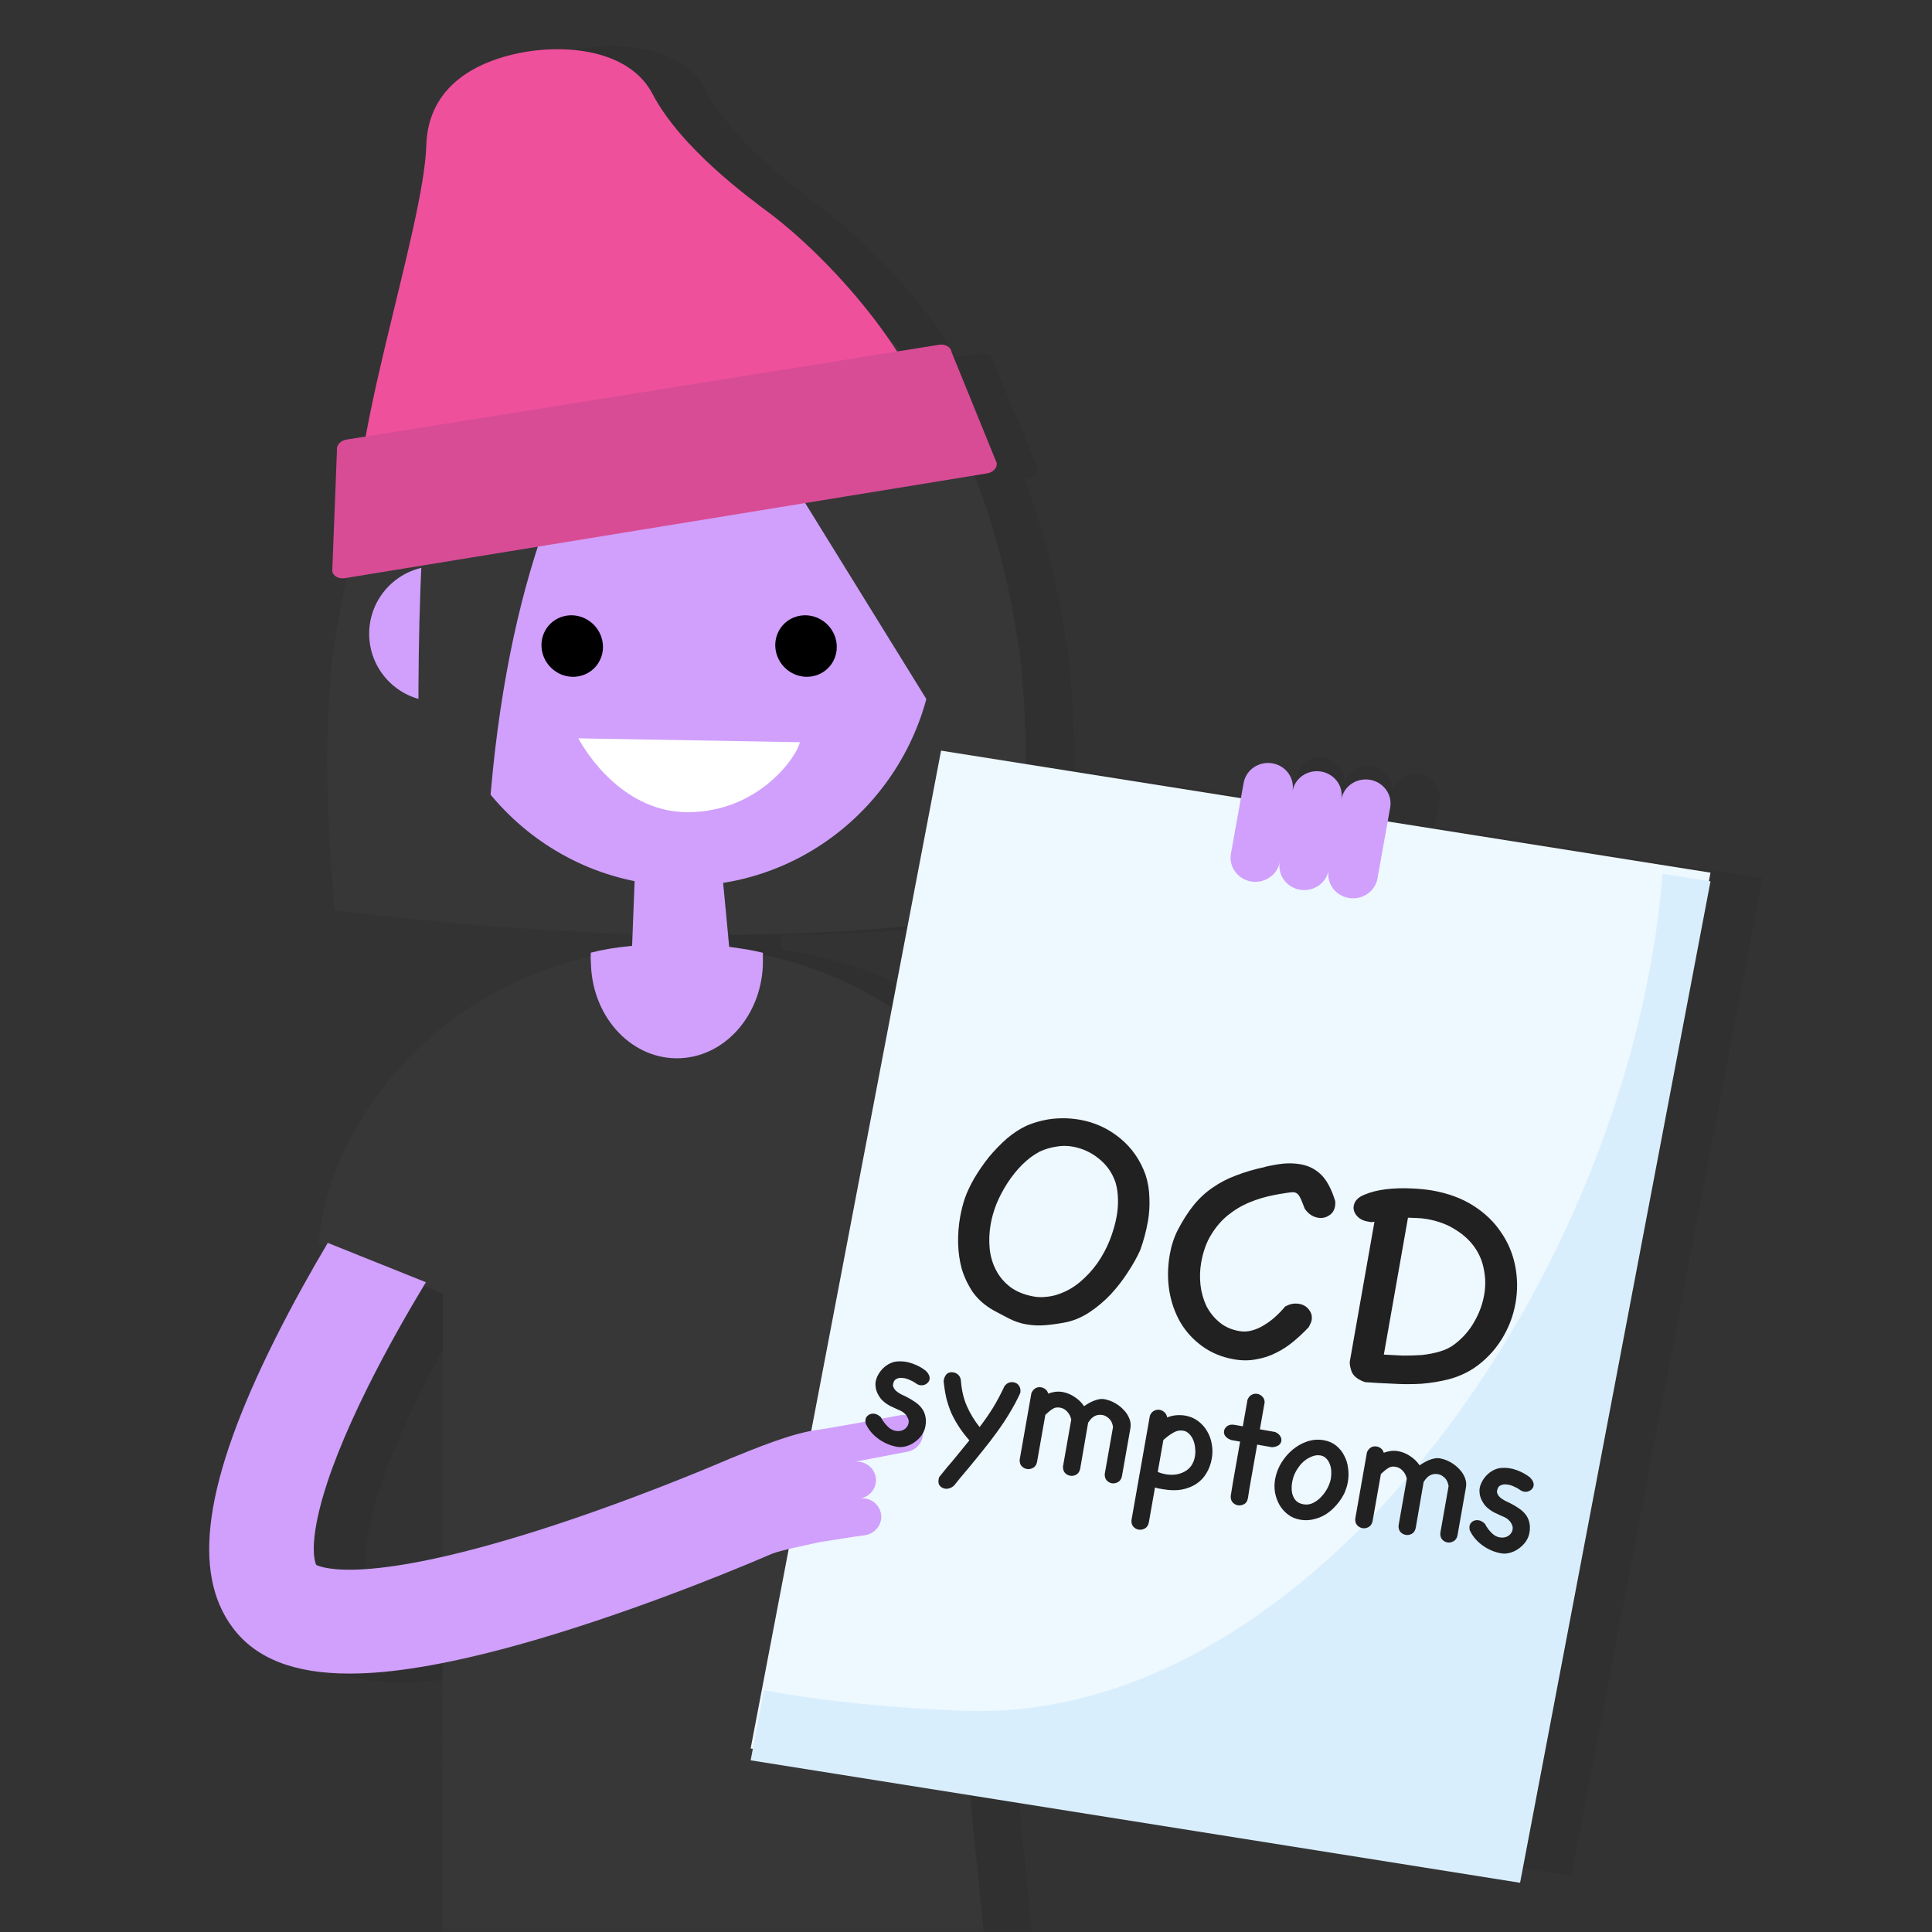
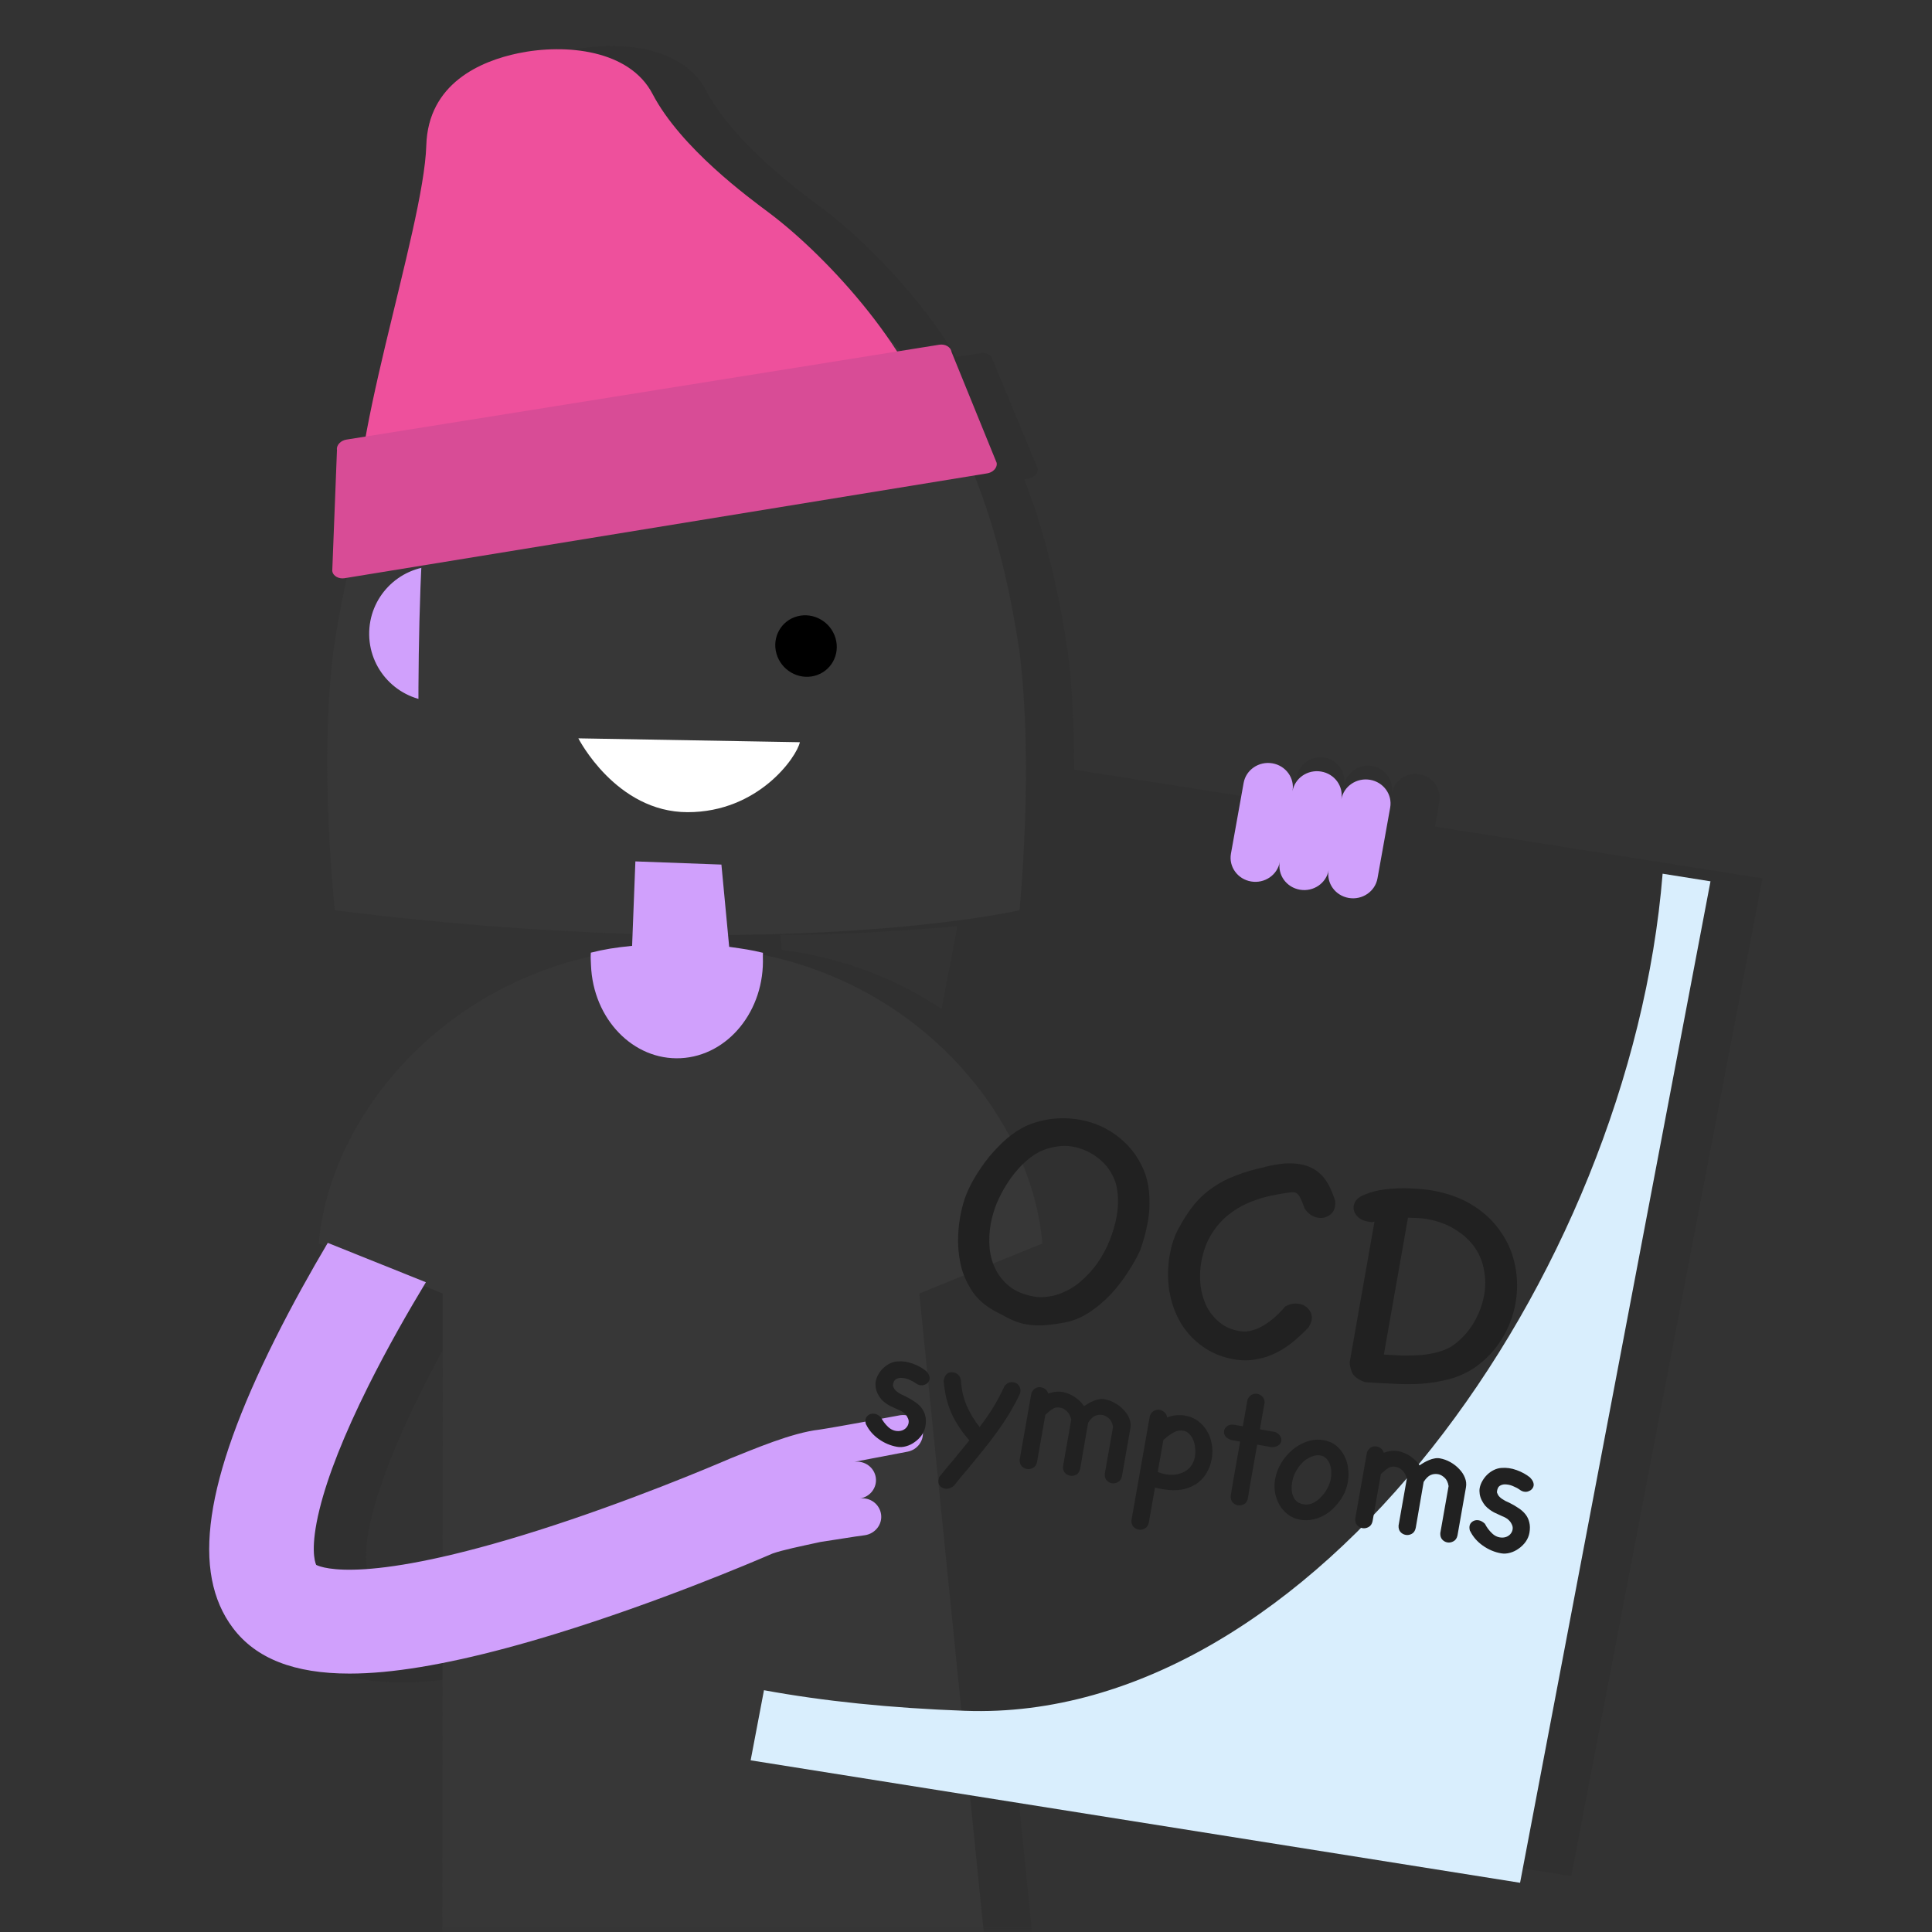
<svg xmlns="http://www.w3.org/2000/svg" width="157" height="157" viewBox="0 0 157 157" fill="none">
  <rect x="0" y="0" width="157" height="157" fill="#333333" stroke="none" />
  <mask id="mask0" maskUnits="userSpaceOnUse" x="0" y="0" width="157" height="157">
    <path fill-rule="evenodd" clip-rule="evenodd" d="M0 0H157V156.992H0V0Z" fill="white" />
  </mask>
  <g mask="url(#mask0)">
    <path opacity="0.12" fill-rule="evenodd" clip-rule="evenodd" d="M83.864 157H39.871L39.885 135.915C38.262 136.228 36.76 136.45 35.387 136.58C34.418 136.67 33.501 136.716 32.636 136.716C28.143 136.716 25.029 135.488 23.157 132.992C19.742 128.438 20.829 120.925 26.578 109.348C28.006 106.471 29.527 103.747 30.868 101.469L38.85 104.69C37.437 107.04 35.724 110.044 34.16 113.199C32.202 117.151 30.87 120.535 30.202 123.255C29.437 126.371 29.802 127.545 29.925 127.821C30.128 127.924 30.86 128.217 32.62 128.217C34.154 128.217 36.468 127.995 39.89 127.232L39.904 105.115L29.832 101.051C30.603 91.544 38.824 80.575 52.193 77.658C53.346 77.378 54.126 77.254 55.573 77.11L55.621 75.896C48.585 75.698 40.408 75.133 31.136 73.97C31.136 73.97 29.827 62.186 31.029 52.816C31.262 51.309 31.582 49.353 32.069 47.149L31.747 47.2C31.697 47.208 31.645 47.212 31.595 47.212C31.205 47.212 30.825 46.997 30.77 46.625L31.15 37.05C31.087 36.629 31.482 36.281 31.919 36.217L34.032 35.884C35.401 27.675 38.95 16.482 39.103 11.463C39.255 6.488 43.477 4.688 46.523 4.058C47.522 3.852 48.603 3.735 49.69 3.735C52.816 3.735 55.986 4.705 57.358 7.321C59.646 11.681 65.156 15.679 66.756 16.873C70.219 19.458 74.834 24.186 77.712 29.013L79.704 28.7C79.755 28.692 79.806 28.689 79.858 28.689C80.248 28.689 80.627 28.903 80.682 29.275L84.321 38.061C84.383 38.481 83.989 38.83 83.552 38.894L83.228 38.945C85.334 44.318 86.254 49.593 86.752 52.816C87.157 55.965 87.291 59.387 87.292 62.543L104.986 65.338L105.364 63.164C105.53 62.21 106.359 61.538 107.295 61.538C107.407 61.538 107.52 61.547 107.634 61.567C108.702 61.753 109.417 62.769 109.231 63.837C109.397 62.883 110.226 62.21 111.162 62.21C111.274 62.21 111.387 62.22 111.501 62.24C112.569 62.426 113.284 63.442 113.098 64.51C113.264 63.556 114.093 62.883 115.029 62.883C115.141 62.883 115.254 62.893 115.368 62.913C116.436 63.098 117.151 64.115 116.965 65.182L116.618 67.175L143.226 71.377L127.689 152.459L82.689 145.352L83.864 157ZM77.805 75.253C74.111 75.612 69.301 75.921 63.416 75.975L63.532 77.188C63.617 77.2 63.698 77.211 63.778 77.222C63.889 77.237 64 77.253 64.111 77.269C64.956 77.39 65.483 77.475 66.299 77.669V77.67C70.15 78.516 73.574 80.03 76.515 81.985L77.805 75.253Z" fill="#212121" />
    <path fill-rule="evenodd" clip-rule="evenodd" d="M82.828 52.816C81.523 44.376 77.322 21.858 56.52 20.386V20.336C56.52 20.331 56.436 20.325 56.318 20.322C55.851 20.309 55.468 20.309 55.017 20.316C54.565 20.309 54.065 20.309 53.598 20.322C53.48 20.325 53.249 20.331 53.249 20.336V20.384C32.447 21.827 28.41 44.37 27.104 52.816C25.902 62.186 27.211 73.97 27.211 73.97C63.314 78.499 82.848 73.97 82.848 73.97C82.848 73.97 84.03 62.185 82.828 52.816Z" fill="#373737" />
    <path fill-rule="evenodd" clip-rule="evenodd" d="M74.706 105.115L84.704 101.051C83.806 89.975 72.776 76.915 55.296 76.915C37.814 76.915 26.805 89.975 25.907 101.051L35.979 105.115L35.947 157H79.939L74.706 105.115Z" fill="#373737" />
  </g>
-   <path fill-rule="evenodd" clip-rule="evenodd" d="M123.526 152L61 142.085L76.474 61L139 70.915L123.526 152Z" fill="#EEF8FF" />
  <path fill-rule="evenodd" clip-rule="evenodd" d="M135.109 71C132.466 103.73 106.63 140.06 78.419 139.025C72.31 138.801 66.891 138.234 62.083 137.352L61 143.049L123.526 153L139 71.619L135.109 71Z" fill="#D9EEFD" />
  <path fill-rule="evenodd" clip-rule="evenodd" d="M74.984 116.272C74.86 115.449 74.006 114.885 73.16 115.005C73.16 115.005 68.071 115.954 66.584 116.176C64.319 116.434 61.247 117.768 59.352 118.517L59.351 118.518C57.8 119.187 51.082 122.032 43.746 124.36C29.813 128.781 26.186 127.416 25.694 127.168C25.57 126.894 25.206 125.728 25.97 122.634C26.637 119.932 27.968 116.572 29.924 112.647C31.486 109.515 33.198 106.532 34.609 104.198L26.635 101C25.296 103.262 23.777 105.967 22.349 108.824C16.606 120.32 15.521 127.78 18.933 132.303C20.802 134.781 23.913 136 28.402 136C29.266 136 30.182 135.955 31.149 135.865C34.909 135.514 39.632 134.47 45.184 132.762C53.455 130.219 61.05 126.994 62.777 126.246C63.58 125.959 65.043 125.659 66.668 125.306C68.197 125.069 69.391 124.884 69.505 124.865L70.273 124.758C71.118 124.638 71.722 123.871 71.597 123.048C71.474 122.225 70.707 121.653 69.862 121.774C70.707 121.653 71.292 120.889 71.169 120.066C71.045 119.243 70.262 118.673 69.416 118.794C69.441 118.79 73.724 117.972 73.748 117.968C74.554 117.815 75.103 117.07 74.984 116.272Z" fill="#D0A0FC" />
  <path fill-rule="evenodd" clip-rule="evenodd" d="M111.33 63.368C110.235 63.184 109.191 63.895 109.001 64.958C109.191 63.895 108.457 62.884 107.361 62.699C106.265 62.514 105.222 63.226 105.032 64.289C105.222 63.226 104.488 62.214 103.392 62.029C102.296 61.844 101.253 62.556 101.062 63.619L100.03 69.372C99.84 70.435 100.574 71.447 101.67 71.632C102.766 71.817 103.809 71.105 103.999 70.042C103.809 71.105 104.543 72.116 105.639 72.301C106.735 72.486 107.778 71.774 107.969 70.711C107.778 71.774 108.512 72.786 109.608 72.971C110.704 73.156 111.747 72.444 111.938 71.381L112.97 65.628C113.161 64.565 112.427 63.553 111.33 63.368Z" fill="#D0A0FC" />
  <path fill-rule="evenodd" clip-rule="evenodd" d="M61.999 77.426C61.02 77.19 60.462 77.114 59.256 76.942L58.624 70.258L51.633 70L51.367 76.863C49.931 77.009 49.158 77.134 48.013 77.416C47.984 77.771 48.012 78.075 48.026 78.441C48.197 82.806 51.463 86.186 55.319 85.992C59.176 85.797 62.163 82.101 61.992 77.737C61.989 77.665 62.004 77.498 61.999 77.426Z" fill="#D0A0FC" />
-   <path fill-rule="evenodd" clip-rule="evenodd" d="M75.997 51.01C76.183 62.413 67.185 71.809 55.899 71.997C44.613 72.185 35.314 63.093 35.128 51.69L35.003 43.99C34.817 32.587 43.815 23.191 55.101 23.003C66.387 22.815 75.687 31.907 75.872 43.31L75.997 51.01Z" fill="#D0A0FC" />
  <path fill-rule="evenodd" clip-rule="evenodd" d="M40.999 51.41C41.049 54.447 38.628 56.949 35.591 56.999C32.554 57.049 30.051 54.627 30.001 51.59C29.951 48.553 32.372 46.051 35.41 46.001C38.447 45.951 40.949 48.373 40.999 51.41Z" fill="#D0A0FC" />
  <path fill-rule="evenodd" clip-rule="evenodd" d="M39.452 71.754L34.267 73C34.267 73 33.469 52.011 34.632 40.583C34.632 40.583 37.074 29.008 39.949 26.606C43.663 23.503 59 23 59 23C59 23 40.764 29.996 39.452 71.754Z" fill="#373737" />
  <path fill-rule="evenodd" clip-rule="evenodd" d="M57 27.24L76.706 59.118C76.706 59.118 81.122 62.033 80.997 57.265C80.841 51.291 79.837 43.418 76.108 38.272C66.057 24.4 57 27.24 57 27.24Z" fill="#373737" />
  <path fill-rule="evenodd" clip-rule="evenodd" d="M29.189 44C27.808 37.416 34.43 18.762 34.642 11.814C34.794 6.783 39.045 4.964 42.112 4.327C46.011 3.519 51.16 4.061 53.023 7.626C55.325 12.034 60.873 16.076 62.485 17.283C67.405 20.97 74.633 28.971 76 35.479L29.189 44Z" fill="#EE509C" />
  <path fill-rule="evenodd" clip-rule="evenodd" d="M80.993 37.614C81.056 38.045 80.659 38.402 80.218 38.468L27.985 46.989C27.544 47.055 27.063 46.829 27 46.398L27.383 36.577C27.32 36.145 27.718 35.788 28.159 35.722L76.338 28.012C76.78 27.945 77.261 28.17 77.325 28.602L80.993 37.614Z" fill="#D84C96" />
  <path fill-rule="evenodd" clip-rule="evenodd" d="M65 60.314L47 60C47 60 50.056 66 55.879 66C61.632 66 64.744 61.518 65 60.314Z" fill="white" />
  <path fill-rule="evenodd" clip-rule="evenodd" d="M63.101 53.13C63.488 54.466 64.874 55.267 66.2 54.918C67.525 54.571 68.285 53.206 67.9 51.87C67.513 50.534 66.126 49.733 64.799 50.081C63.475 50.429 62.714 51.794 63.101 53.13Z" fill="black" />
-   <path fill-rule="evenodd" clip-rule="evenodd" d="M44.101 53.13C44.487 54.466 45.874 55.267 47.2 54.918C48.526 54.571 49.286 53.206 48.899 51.87C48.512 50.534 47.125 49.733 45.8 50.081C44.474 50.429 43.714 51.794 44.101 53.13Z" fill="black" />
  <path d="M92.652 101.605C92.388 102.187 92.048 102.791 91.632 103.418C91.237 104.03 90.784 104.615 90.273 105.171C89.765 105.709 89.206 106.185 88.594 106.598C87.983 107.011 87.341 107.293 86.668 107.443C86.091 107.557 85.53 107.638 84.983 107.685C84.453 107.735 83.919 107.712 83.379 107.617C82.926 107.538 82.477 107.387 82.032 107.164C81.603 106.945 81.168 106.716 80.726 106.476C80.04 106.086 79.488 105.603 79.069 105.026C78.671 104.435 78.369 103.808 78.163 103.143C77.977 102.464 77.876 101.764 77.86 101.043C77.843 100.322 77.897 99.613 78.019 98.917C78.062 98.673 78.115 98.422 78.179 98.164C78.243 97.906 78.313 97.658 78.391 97.421C78.573 96.896 78.833 96.341 79.169 95.754C79.527 95.152 79.925 94.576 80.363 94.025C80.819 93.477 81.301 92.979 81.811 92.53C82.339 92.085 82.867 91.738 83.395 91.49C84.075 91.197 84.782 91.007 85.515 90.921C86.266 90.838 87.015 90.863 87.764 90.995C88.965 91.207 90.045 91.702 91.003 92.481C91.96 93.261 92.656 94.254 93.089 95.461C93.287 96.071 93.391 96.7 93.403 97.348C93.432 97.999 93.392 98.629 93.285 99.239C93.214 99.639 93.126 100.037 93.021 100.431C92.915 100.825 92.793 101.217 92.652 101.605ZM85.904 105.208C86.589 104.988 87.206 104.648 87.754 104.188C88.301 103.728 88.779 103.211 89.185 102.636C89.595 102.044 89.929 101.421 90.188 100.766C90.45 100.094 90.636 99.445 90.747 98.818C90.827 98.366 90.862 97.914 90.851 97.463C90.844 96.995 90.78 96.544 90.659 96.11C90.388 95.308 89.929 94.653 89.282 94.144C88.653 93.638 87.947 93.316 87.164 93.178C86.711 93.098 86.262 93.1 85.816 93.183C85.374 93.248 84.938 93.378 84.509 93.572C83.995 93.84 83.509 94.203 83.051 94.661C82.614 95.104 82.223 95.592 81.878 96.124C81.533 96.655 81.237 97.213 80.99 97.798C80.764 98.369 80.603 98.924 80.508 99.463C80.388 100.142 80.36 100.811 80.424 101.468C80.49 102.108 80.665 102.696 80.948 103.23C81.231 103.765 81.617 104.219 82.108 104.593C82.616 104.969 83.253 105.225 84.019 105.361C84.315 105.413 84.627 105.423 84.956 105.391C85.302 105.362 85.618 105.301 85.904 105.208ZM104.499 106.144C104.838 105.953 105.199 105.891 105.582 105.958C105.913 106.016 106.173 106.17 106.362 106.419C106.569 106.671 106.644 106.962 106.585 107.293C106.564 107.415 106.486 107.599 106.353 107.845C105.978 108.245 105.568 108.631 105.126 109.001C104.684 109.372 104.207 109.683 103.696 109.934C103.202 110.188 102.669 110.363 102.095 110.46C101.519 110.574 100.908 110.574 100.264 110.46C99.306 110.291 98.461 109.945 97.728 109.42C96.994 108.896 96.399 108.252 95.941 107.49C95.486 106.709 95.18 105.847 95.023 104.904C94.87 103.944 94.883 102.95 95.064 101.922C95.19 101.209 95.404 100.555 95.706 99.962C96.115 99.172 96.548 98.495 97.007 97.93C97.466 97.364 97.98 96.889 98.551 96.505C99.124 96.104 99.757 95.775 100.448 95.52C101.142 95.248 101.928 95.018 102.804 94.832L102.778 94.827C103.341 94.693 103.85 94.603 104.307 94.558C104.781 94.516 105.244 94.535 105.697 94.615C106.359 94.731 106.918 95.019 107.376 95.476C107.834 95.934 108.211 96.647 108.507 97.615C108.518 97.76 108.51 97.902 108.486 98.042C108.427 98.372 108.258 98.621 107.977 98.787C107.714 98.956 107.417 99.011 107.086 98.953C106.669 98.879 106.316 98.637 106.029 98.228C105.859 97.767 105.72 97.437 105.611 97.239C105.503 97.04 105.361 96.925 105.187 96.894C105.083 96.876 104.92 96.883 104.699 96.916C104.478 96.949 104.238 96.987 103.978 97.031L103.533 97.114C102.846 97.245 102.183 97.442 101.544 97.706C100.905 97.97 100.313 98.324 99.768 98.766C99.243 99.195 98.791 99.725 98.41 100.358C98.032 100.974 97.767 101.717 97.613 102.587C97.506 103.197 97.487 103.813 97.556 104.435C97.629 105.041 97.79 105.607 98.038 106.136C98.306 106.65 98.659 107.089 99.098 107.454C99.536 107.818 100.069 108.056 100.696 108.166C101.061 108.231 101.414 108.212 101.755 108.111C102.114 108.013 102.445 107.865 102.749 107.667C103.071 107.472 103.371 107.247 103.649 106.991C103.949 106.72 104.213 106.444 104.442 106.161L104.499 106.144ZM110.904 112.309C110.313 112.097 109.952 111.8 109.822 111.418L109.771 111.248C109.692 110.982 109.667 110.772 109.694 110.615L111.693 99.28C111.6 99.3 111.517 99.312 111.444 99.317C111.374 99.305 111.27 99.287 111.131 99.262C110.748 99.194 110.453 99.035 110.246 98.783C110.039 98.531 109.96 98.266 110.009 97.987C110.08 97.587 110.366 97.287 110.868 97.088C111.372 96.872 111.955 96.723 112.616 96.642C113.294 96.564 113.98 96.542 114.674 96.575C115.369 96.607 115.942 96.663 116.395 96.743C117.683 96.971 118.796 97.382 119.732 97.978C120.668 98.574 121.413 99.289 121.966 100.122C122.539 100.941 122.926 101.853 123.126 102.858C123.326 103.863 123.335 104.879 123.154 105.906C122.97 106.951 122.59 107.934 122.015 108.856C121.439 109.777 120.692 110.552 119.774 111.18C119.145 111.59 118.463 111.892 117.729 112.085C117.015 112.265 116.276 112.386 115.511 112.448C114.749 112.493 113.977 112.492 113.196 112.444C112.411 112.413 111.664 112.371 110.956 112.318L110.904 112.309ZM115.959 99.063C115.715 99.02 115.46 98.993 115.192 98.982C114.942 98.974 114.684 98.964 114.417 98.953L112.455 110.078C112.934 110.109 113.441 110.135 113.976 110.158C114.513 110.163 115.037 110.148 115.546 110.112C116.058 110.058 116.541 109.964 116.996 109.829C117.468 109.697 117.881 109.491 118.235 109.213C118.88 108.716 119.397 108.125 119.787 107.44C120.197 106.74 120.472 105.998 120.61 105.215C120.73 104.536 120.723 103.862 120.59 103.192C120.474 102.525 120.222 101.915 119.835 101.362C119.448 100.809 118.931 100.332 118.283 99.931C117.639 99.512 116.864 99.223 115.959 99.063ZM70.371 115.756C70.287 115.459 70.322 115.232 70.476 115.075C70.641 114.909 70.847 114.848 71.092 114.891C71.252 114.92 71.416 115.012 71.583 115.168C71.734 115.467 71.931 115.73 72.173 115.957C72.415 116.185 72.692 116.297 73.003 116.293C73.15 116.29 73.282 116.26 73.399 116.203C73.527 116.138 73.624 116.057 73.689 115.962C73.764 115.868 73.812 115.76 73.834 115.637C73.855 115.515 73.842 115.396 73.795 115.281C73.733 115.134 73.657 115.013 73.567 114.919C73.486 114.827 73.392 114.752 73.285 114.695C73.188 114.639 73.09 114.592 72.989 114.555C72.898 114.52 72.813 114.48 72.733 114.437C72.598 114.374 72.463 114.312 72.328 114.249C72.195 114.177 72.068 114.096 71.948 114.007C71.828 113.917 71.714 113.815 71.608 113.699C71.504 113.574 71.409 113.425 71.322 113.255C71.243 113.095 71.19 112.93 71.162 112.76C71.135 112.58 71.134 112.419 71.159 112.278C71.194 112.08 71.267 111.884 71.379 111.689C71.491 111.495 71.624 111.324 71.776 111.176C71.94 111.02 72.117 110.896 72.309 110.803C72.511 110.703 72.716 110.646 72.922 110.634C73.336 110.6 73.749 110.658 74.16 110.809C74.581 110.961 74.944 111.161 75.25 111.409C75.366 111.527 75.447 111.643 75.495 111.759C75.543 111.874 75.558 111.979 75.542 112.073C75.522 112.186 75.47 112.284 75.388 112.367C75.316 112.442 75.224 112.499 75.11 112.537C75.006 112.577 74.887 112.585 74.755 112.562C74.633 112.54 74.507 112.479 74.379 112.379C74.276 112.302 74.125 112.222 73.926 112.138C73.738 112.047 73.543 111.993 73.341 111.977C73.142 111.952 72.966 111.984 72.814 112.074C72.662 112.164 72.577 112.343 72.559 112.612C72.597 112.726 72.647 112.827 72.709 112.916C72.782 112.997 72.862 113.069 72.948 113.133C73.043 113.198 73.144 113.26 73.251 113.318C73.359 113.366 73.463 113.413 73.561 113.46C73.839 113.596 74.09 113.743 74.315 113.899C74.542 114.046 74.731 114.216 74.882 114.407C75.033 114.599 75.136 114.817 75.19 115.06C75.254 115.304 75.258 115.587 75.201 115.908C75.156 116.162 75.055 116.402 74.899 116.628C74.744 116.843 74.556 117.029 74.334 117.184C74.122 117.341 73.888 117.456 73.632 117.527C73.376 117.599 73.13 117.614 72.895 117.572C72.367 117.479 71.873 117.271 71.415 116.947C70.957 116.623 70.613 116.227 70.385 115.759L70.371 115.756ZM81.657 112.612C81.845 112.373 82.085 112.279 82.377 112.33C82.566 112.364 82.71 112.457 82.809 112.611C82.918 112.766 82.952 112.962 82.91 113.197C82.656 113.756 82.365 114.302 82.037 114.838C81.721 115.365 81.376 115.883 81.005 116.391C80.644 116.892 80.266 117.384 79.869 117.869C79.482 118.355 79.091 118.835 78.696 119.31C78.499 119.547 78.302 119.78 78.106 120.008C77.92 120.238 77.727 120.476 77.528 120.723C77.401 120.837 77.271 120.911 77.139 120.946C77.016 120.983 76.902 120.992 76.798 120.974C76.619 120.942 76.477 120.864 76.373 120.738C76.269 120.613 76.236 120.442 76.274 120.225C76.279 120.197 76.285 120.164 76.291 120.126C76.296 120.098 76.307 120.065 76.323 120.029C76.537 119.756 76.754 119.488 76.975 119.225C77.206 118.965 77.427 118.702 77.639 118.438L78.774 117.048C78.45 116.68 78.169 116.314 77.932 115.952C77.694 115.589 77.488 115.217 77.312 114.836C77.147 114.447 77.01 114.039 76.9 113.611C76.802 113.176 76.729 112.71 76.68 112.216C76.775 111.678 77.044 111.448 77.487 111.527C77.638 111.553 77.767 111.62 77.875 111.726C77.992 111.834 78.062 111.988 78.085 112.186C78.142 112.965 78.303 113.654 78.567 114.255C78.83 114.856 79.177 115.427 79.606 115.97C80.011 115.438 80.376 114.91 80.703 114.384C81.03 113.848 81.344 113.257 81.643 112.609L81.657 112.612ZM86.383 119.163C86.488 118.569 86.576 118.069 86.647 117.663C86.719 117.258 86.779 116.918 86.827 116.645C86.875 116.371 86.912 116.159 86.939 116.008C86.966 115.857 86.987 115.74 87.001 115.655C87.016 115.57 87.027 115.508 87.034 115.471C87.04 115.433 87.047 115.395 87.054 115.358C86.995 115.085 86.874 114.859 86.692 114.681C86.511 114.494 86.291 114.392 86.031 114.375C85.935 114.368 85.852 114.373 85.781 114.389C85.71 114.406 85.636 114.437 85.56 114.482C85.484 114.527 85.395 114.589 85.294 114.668C85.202 114.749 85.087 114.85 84.948 114.972L84.272 118.805C84.222 119.04 84.111 119.2 83.94 119.286C83.778 119.375 83.613 119.404 83.443 119.374C83.283 119.346 83.141 119.267 83.018 119.138C82.904 119.011 82.852 118.837 82.862 118.615L83.817 113.197C83.999 112.83 84.264 112.678 84.613 112.739C84.745 112.763 84.862 112.817 84.963 112.903C85.066 112.98 85.138 113.094 85.18 113.248C85.336 113.188 85.514 113.141 85.715 113.109C85.924 113.077 86.138 113.081 86.355 113.119C86.694 113.179 87.02 113.314 87.333 113.525C87.656 113.738 87.908 113.986 88.091 114.272C88.202 114.194 88.323 114.118 88.452 114.043C88.593 113.961 88.732 113.893 88.868 113.84C89.015 113.778 89.158 113.735 89.299 113.711C89.45 113.68 89.597 113.676 89.738 113.701C90.04 113.755 90.328 113.859 90.602 114.014C90.876 114.169 91.115 114.357 91.319 114.578C91.525 114.789 91.678 115.025 91.778 115.286C91.879 115.537 91.907 115.795 91.86 116.059L91.172 119.964C91.121 120.198 91.01 120.358 90.839 120.445C90.678 120.533 90.517 120.563 90.356 120.535C90.187 120.505 90.045 120.426 89.931 120.299C89.817 120.172 89.766 119.998 89.775 119.776L90.449 115.956C90.397 115.646 90.286 115.417 90.118 115.271C89.951 115.115 89.778 115.021 89.598 114.989C89.382 114.951 89.178 114.974 88.989 115.057C88.799 115.14 88.61 115.326 88.424 115.614L87.779 119.351C87.728 119.585 87.622 119.746 87.46 119.834C87.299 119.923 87.133 119.952 86.964 119.922C86.794 119.892 86.652 119.813 86.538 119.686C86.425 119.559 86.373 119.385 86.383 119.163ZM93.444 115.04C93.526 114.851 93.637 114.719 93.776 114.647C93.926 114.566 94.082 114.54 94.242 114.568C94.383 114.593 94.513 114.66 94.63 114.768C94.747 114.876 94.82 115.015 94.848 115.186C95.079 115.09 95.322 115.031 95.579 115.008C95.836 114.986 96.087 114.996 96.332 115.039C96.71 115.106 97.044 115.247 97.337 115.464C97.638 115.683 97.883 115.949 98.071 116.265C98.268 116.581 98.4 116.935 98.467 117.326C98.544 117.719 98.546 118.118 98.475 118.524C98.395 118.976 98.246 119.378 98.029 119.729C97.821 120.081 97.546 120.368 97.206 120.59C96.865 120.812 96.469 120.966 96.016 121.051C95.565 121.127 95.057 121.115 94.491 121.016C94.378 120.996 94.269 120.977 94.165 120.958C94.062 120.94 93.96 120.912 93.859 120.875L93.355 123.733C93.304 123.967 93.193 124.127 93.023 124.214C92.861 124.302 92.695 124.331 92.526 124.301C92.365 124.273 92.224 124.194 92.1 124.066C91.987 123.939 91.935 123.764 91.945 123.542L93.444 115.04ZM94.54 117.013L94.081 119.616C94.29 119.701 94.498 119.762 94.705 119.799C95.299 119.904 95.823 119.831 96.275 119.58C96.728 119.329 97.004 118.921 97.104 118.355C97.142 118.138 97.148 117.915 97.12 117.687C97.103 117.45 97.054 117.233 96.972 117.034C96.891 116.834 96.78 116.664 96.639 116.523C96.509 116.383 96.353 116.297 96.174 116.266C95.882 116.214 95.605 116.267 95.344 116.426C95.084 116.574 94.856 116.738 94.659 116.917L94.54 117.013ZM100.068 117.025C99.839 116.946 99.673 116.839 99.571 116.704C99.478 116.571 99.444 116.429 99.471 116.278C99.497 116.127 99.584 115.996 99.73 115.886C99.885 115.777 100.09 115.745 100.344 115.79L100.995 115.905L101.377 113.741C101.459 113.551 101.57 113.42 101.709 113.347C101.859 113.267 102.014 113.24 102.175 113.269C102.326 113.295 102.459 113.367 102.574 113.485C102.691 113.593 102.757 113.746 102.771 113.943L102.382 116.149L103.626 116.369C103.824 116.462 103.96 116.574 104.034 116.703C104.118 116.835 104.148 116.967 104.125 117.099C104.072 117.4 103.818 117.57 103.365 117.606L102.162 117.394L101.703 119.997C101.652 120.29 101.6 120.582 101.548 120.874C101.506 121.168 101.459 121.462 101.408 121.754C101.366 121.99 101.26 122.151 101.089 122.237C100.918 122.324 100.753 122.353 100.593 122.325C100.432 122.297 100.29 122.218 100.167 122.089C100.054 121.962 100.002 121.788 100.012 121.566C100.075 121.208 100.135 120.839 100.192 120.46C100.26 120.074 100.328 119.692 100.394 119.314L100.776 117.15L100.068 117.025ZM107.576 117.036C107.972 117.106 108.306 117.252 108.578 117.475C108.859 117.7 109.079 117.972 109.236 118.292C109.405 118.603 109.51 118.948 109.55 119.324C109.602 119.693 109.595 120.062 109.53 120.429C109.502 120.59 109.466 120.739 109.422 120.877C109.38 121.006 109.332 121.138 109.279 121.275C109.107 121.643 108.888 121.979 108.62 122.282C108.362 122.586 108.074 122.842 107.756 123.048C107.439 123.245 107.098 123.385 106.734 123.466C106.379 123.549 106.018 123.559 105.65 123.494C105.263 123.426 104.924 123.278 104.634 123.052C104.352 122.827 104.127 122.564 103.956 122.262C103.788 121.95 103.671 121.618 103.607 121.266C103.553 120.907 103.557 120.558 103.616 120.218C103.7 119.746 103.865 119.304 104.113 118.891C104.372 118.47 104.678 118.11 105.032 117.813C105.397 117.508 105.797 117.282 106.231 117.135C106.675 116.989 107.123 116.956 107.576 117.036ZM105.215 119.756C105.12 119.963 105.049 120.198 105.003 120.462C104.956 120.727 104.95 120.983 104.984 121.232C105.019 121.472 105.108 121.687 105.249 121.877C105.4 122.069 105.622 122.191 105.914 122.242C106.197 122.292 106.461 122.256 106.706 122.134C106.963 122.004 107.187 121.835 107.379 121.625C107.583 121.408 107.751 121.171 107.884 120.912C108.019 120.644 108.107 120.397 108.147 120.171C108.183 119.963 108.195 119.756 108.183 119.55C108.172 119.334 108.129 119.137 108.054 118.958C107.988 118.781 107.892 118.633 107.768 118.514C107.644 118.385 107.493 118.305 107.314 118.274C107.088 118.234 106.865 118.258 106.645 118.345C106.427 118.424 106.222 118.538 106.03 118.689C105.849 118.832 105.688 119.003 105.546 119.202C105.406 119.391 105.295 119.576 105.215 119.756ZM113.651 123.971C113.755 123.377 113.844 122.877 113.915 122.472C113.987 122.066 114.046 121.726 114.095 121.453C114.143 121.179 114.18 120.967 114.207 120.816C114.234 120.665 114.254 120.548 114.269 120.463C114.284 120.378 114.295 120.317 114.302 120.279C114.308 120.241 114.315 120.203 114.322 120.166C114.263 119.893 114.142 119.667 113.96 119.489C113.779 119.302 113.558 119.2 113.299 119.183C113.203 119.176 113.119 119.181 113.048 119.197C112.977 119.214 112.904 119.245 112.828 119.29C112.752 119.335 112.663 119.397 112.562 119.476C112.47 119.557 112.354 119.658 112.216 119.78L111.54 123.614C111.489 123.848 111.378 124.008 111.208 124.095C111.046 124.183 110.881 124.212 110.711 124.182C110.55 124.154 110.409 124.075 110.286 123.947C110.172 123.82 110.12 123.645 110.13 123.423L111.085 118.005C111.267 117.638 111.532 117.486 111.881 117.547C112.013 117.571 112.129 117.625 112.231 117.711C112.334 117.788 112.406 117.903 112.447 118.056C112.604 117.996 112.782 117.949 112.982 117.917C113.192 117.886 113.405 117.889 113.622 117.927C113.962 117.987 114.288 118.123 114.601 118.333C114.923 118.546 115.176 118.794 115.359 119.08C115.47 119.002 115.59 118.926 115.72 118.852C115.861 118.769 116 118.701 116.135 118.648C116.282 118.586 116.426 118.543 116.566 118.519C116.718 118.488 116.864 118.484 117.006 118.509C117.308 118.563 117.596 118.667 117.87 118.822C118.144 118.977 118.383 119.165 118.587 119.386C118.793 119.598 118.946 119.834 119.046 120.094C119.147 120.346 119.175 120.603 119.128 120.867L118.44 124.772C118.389 125.006 118.278 125.166 118.107 125.253C117.945 125.341 117.785 125.371 117.624 125.343C117.454 125.313 117.313 125.234 117.199 125.107C117.085 124.98 117.033 124.806 117.043 124.584L117.717 120.764C117.665 120.454 117.554 120.225 117.386 120.079C117.218 119.923 117.045 119.829 116.866 119.797C116.649 119.759 116.446 119.782 116.256 119.865C116.067 119.948 115.878 120.134 115.691 120.422L115.047 124.159C114.996 124.393 114.89 124.554 114.728 124.642C114.567 124.731 114.401 124.76 114.232 124.73C114.062 124.7 113.92 124.621 113.806 124.494C113.693 124.367 113.641 124.193 113.651 123.971ZM119.455 124.411C119.371 124.114 119.407 123.887 119.561 123.73C119.726 123.564 119.931 123.503 120.176 123.546C120.337 123.575 120.5 123.667 120.667 123.823C120.819 124.122 121.016 124.385 121.258 124.612C121.499 124.84 121.776 124.952 122.088 124.948C122.234 124.945 122.366 124.915 122.483 124.857C122.611 124.793 122.708 124.712 122.774 124.617C122.849 124.523 122.897 124.415 122.918 124.292C122.94 124.17 122.927 124.051 122.879 123.935C122.818 123.788 122.742 123.668 122.651 123.574C122.57 123.482 122.476 123.407 122.37 123.35C122.273 123.294 122.174 123.247 122.074 123.21C121.983 123.174 121.897 123.135 121.817 123.092C121.683 123.029 121.548 122.966 121.413 122.904C121.28 122.832 121.153 122.751 121.033 122.662C120.912 122.572 120.799 122.47 120.693 122.354C120.589 122.229 120.493 122.08 120.407 121.91C120.328 121.75 120.274 121.585 120.246 121.414C120.219 121.235 120.219 121.074 120.243 120.933C120.278 120.735 120.352 120.539 120.464 120.344C120.576 120.15 120.708 119.979 120.861 119.831C121.024 119.675 121.202 119.551 121.393 119.458C121.596 119.358 121.8 119.301 122.007 119.289C122.421 119.255 122.834 119.313 123.245 119.464C123.665 119.616 124.029 119.816 124.335 120.064C124.45 120.182 124.532 120.298 124.58 120.414C124.627 120.529 124.643 120.634 124.626 120.728C124.606 120.841 124.555 120.939 124.472 121.022C124.401 121.097 124.308 121.153 124.194 121.192C124.09 121.232 123.972 121.24 123.84 121.217C123.717 121.195 123.592 121.134 123.464 121.034C123.361 120.957 123.209 120.877 123.01 120.793C122.822 120.702 122.627 120.648 122.426 120.632C122.226 120.606 122.051 120.639 121.899 120.729C121.747 120.818 121.661 120.998 121.643 121.267C121.681 121.381 121.732 121.482 121.794 121.571C121.867 121.652 121.947 121.724 122.033 121.788C122.128 121.853 122.229 121.915 122.336 121.973C122.444 122.021 122.547 122.068 122.646 122.115C122.923 122.251 123.175 122.398 123.4 122.554C123.627 122.701 123.816 122.87 123.967 123.062C124.118 123.254 124.22 123.472 124.275 123.715C124.338 123.959 124.342 124.242 124.286 124.563C124.241 124.817 124.14 125.057 123.984 125.282C123.829 125.498 123.641 125.684 123.419 125.839C123.206 125.996 122.972 126.111 122.716 126.182C122.461 126.254 122.215 126.269 121.979 126.227C121.451 126.134 120.958 125.926 120.5 125.602C120.041 125.278 119.698 124.882 119.469 124.414L119.455 124.411Z" fill="#212121" />
</svg>